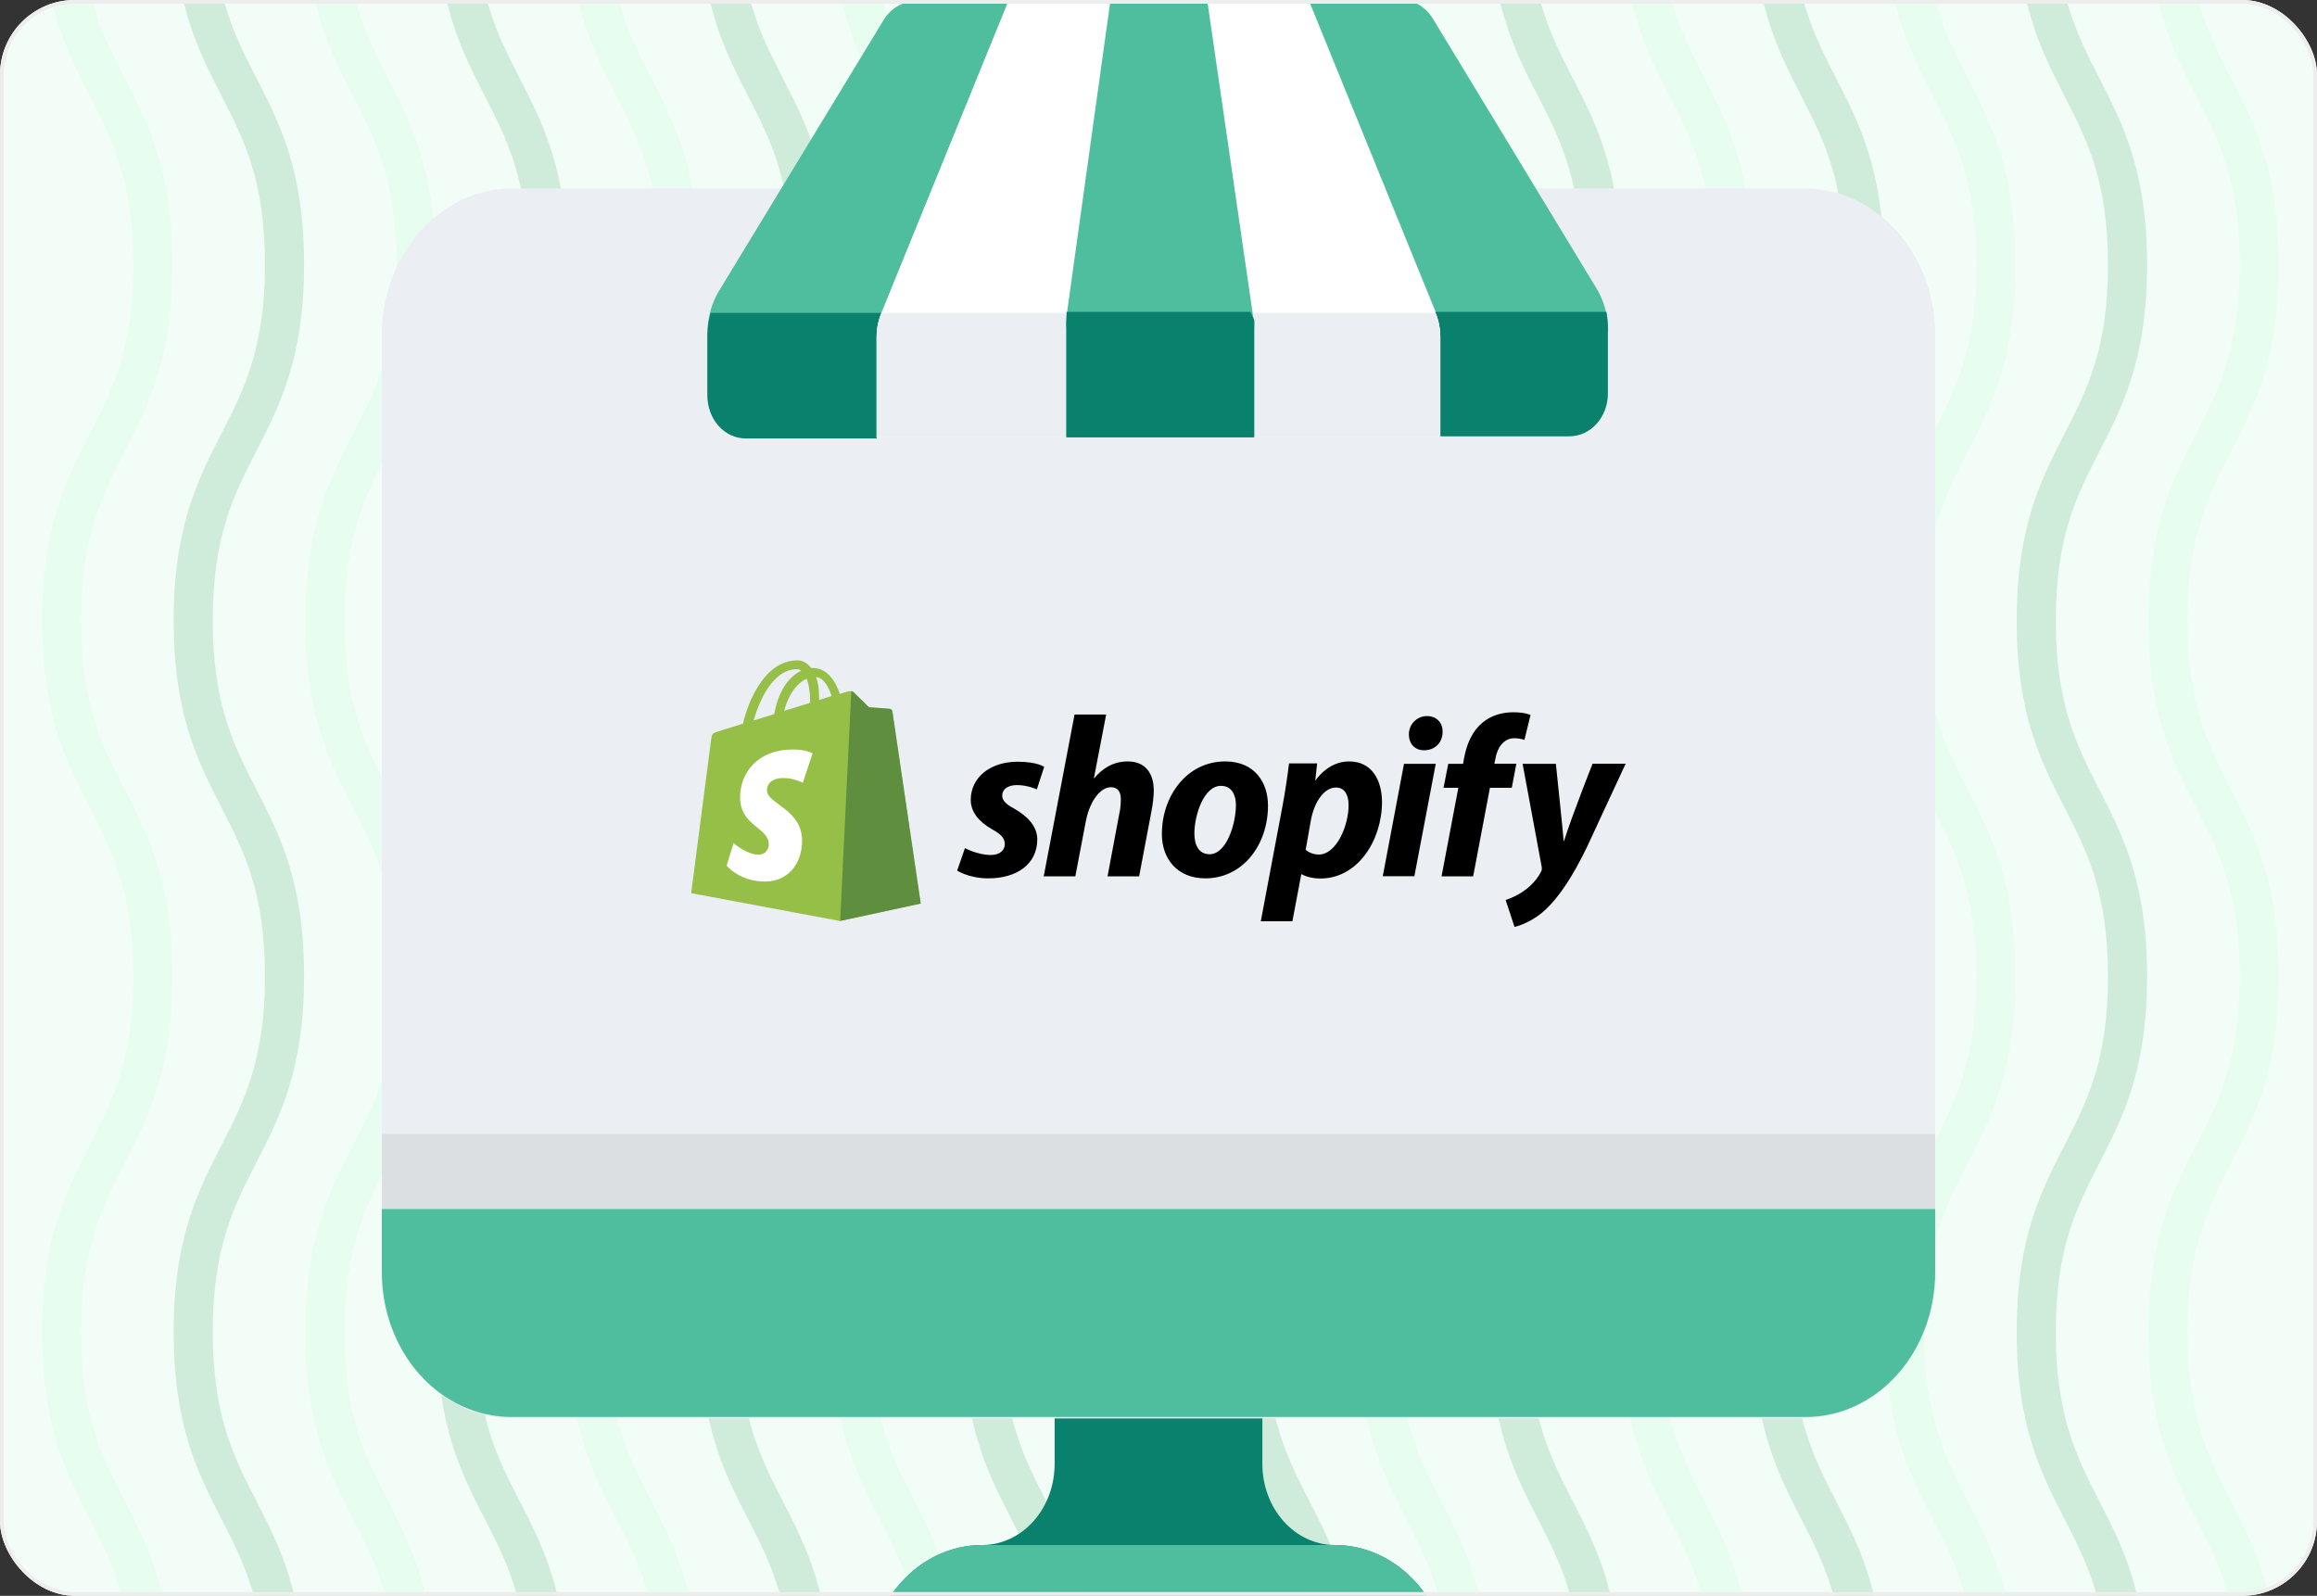
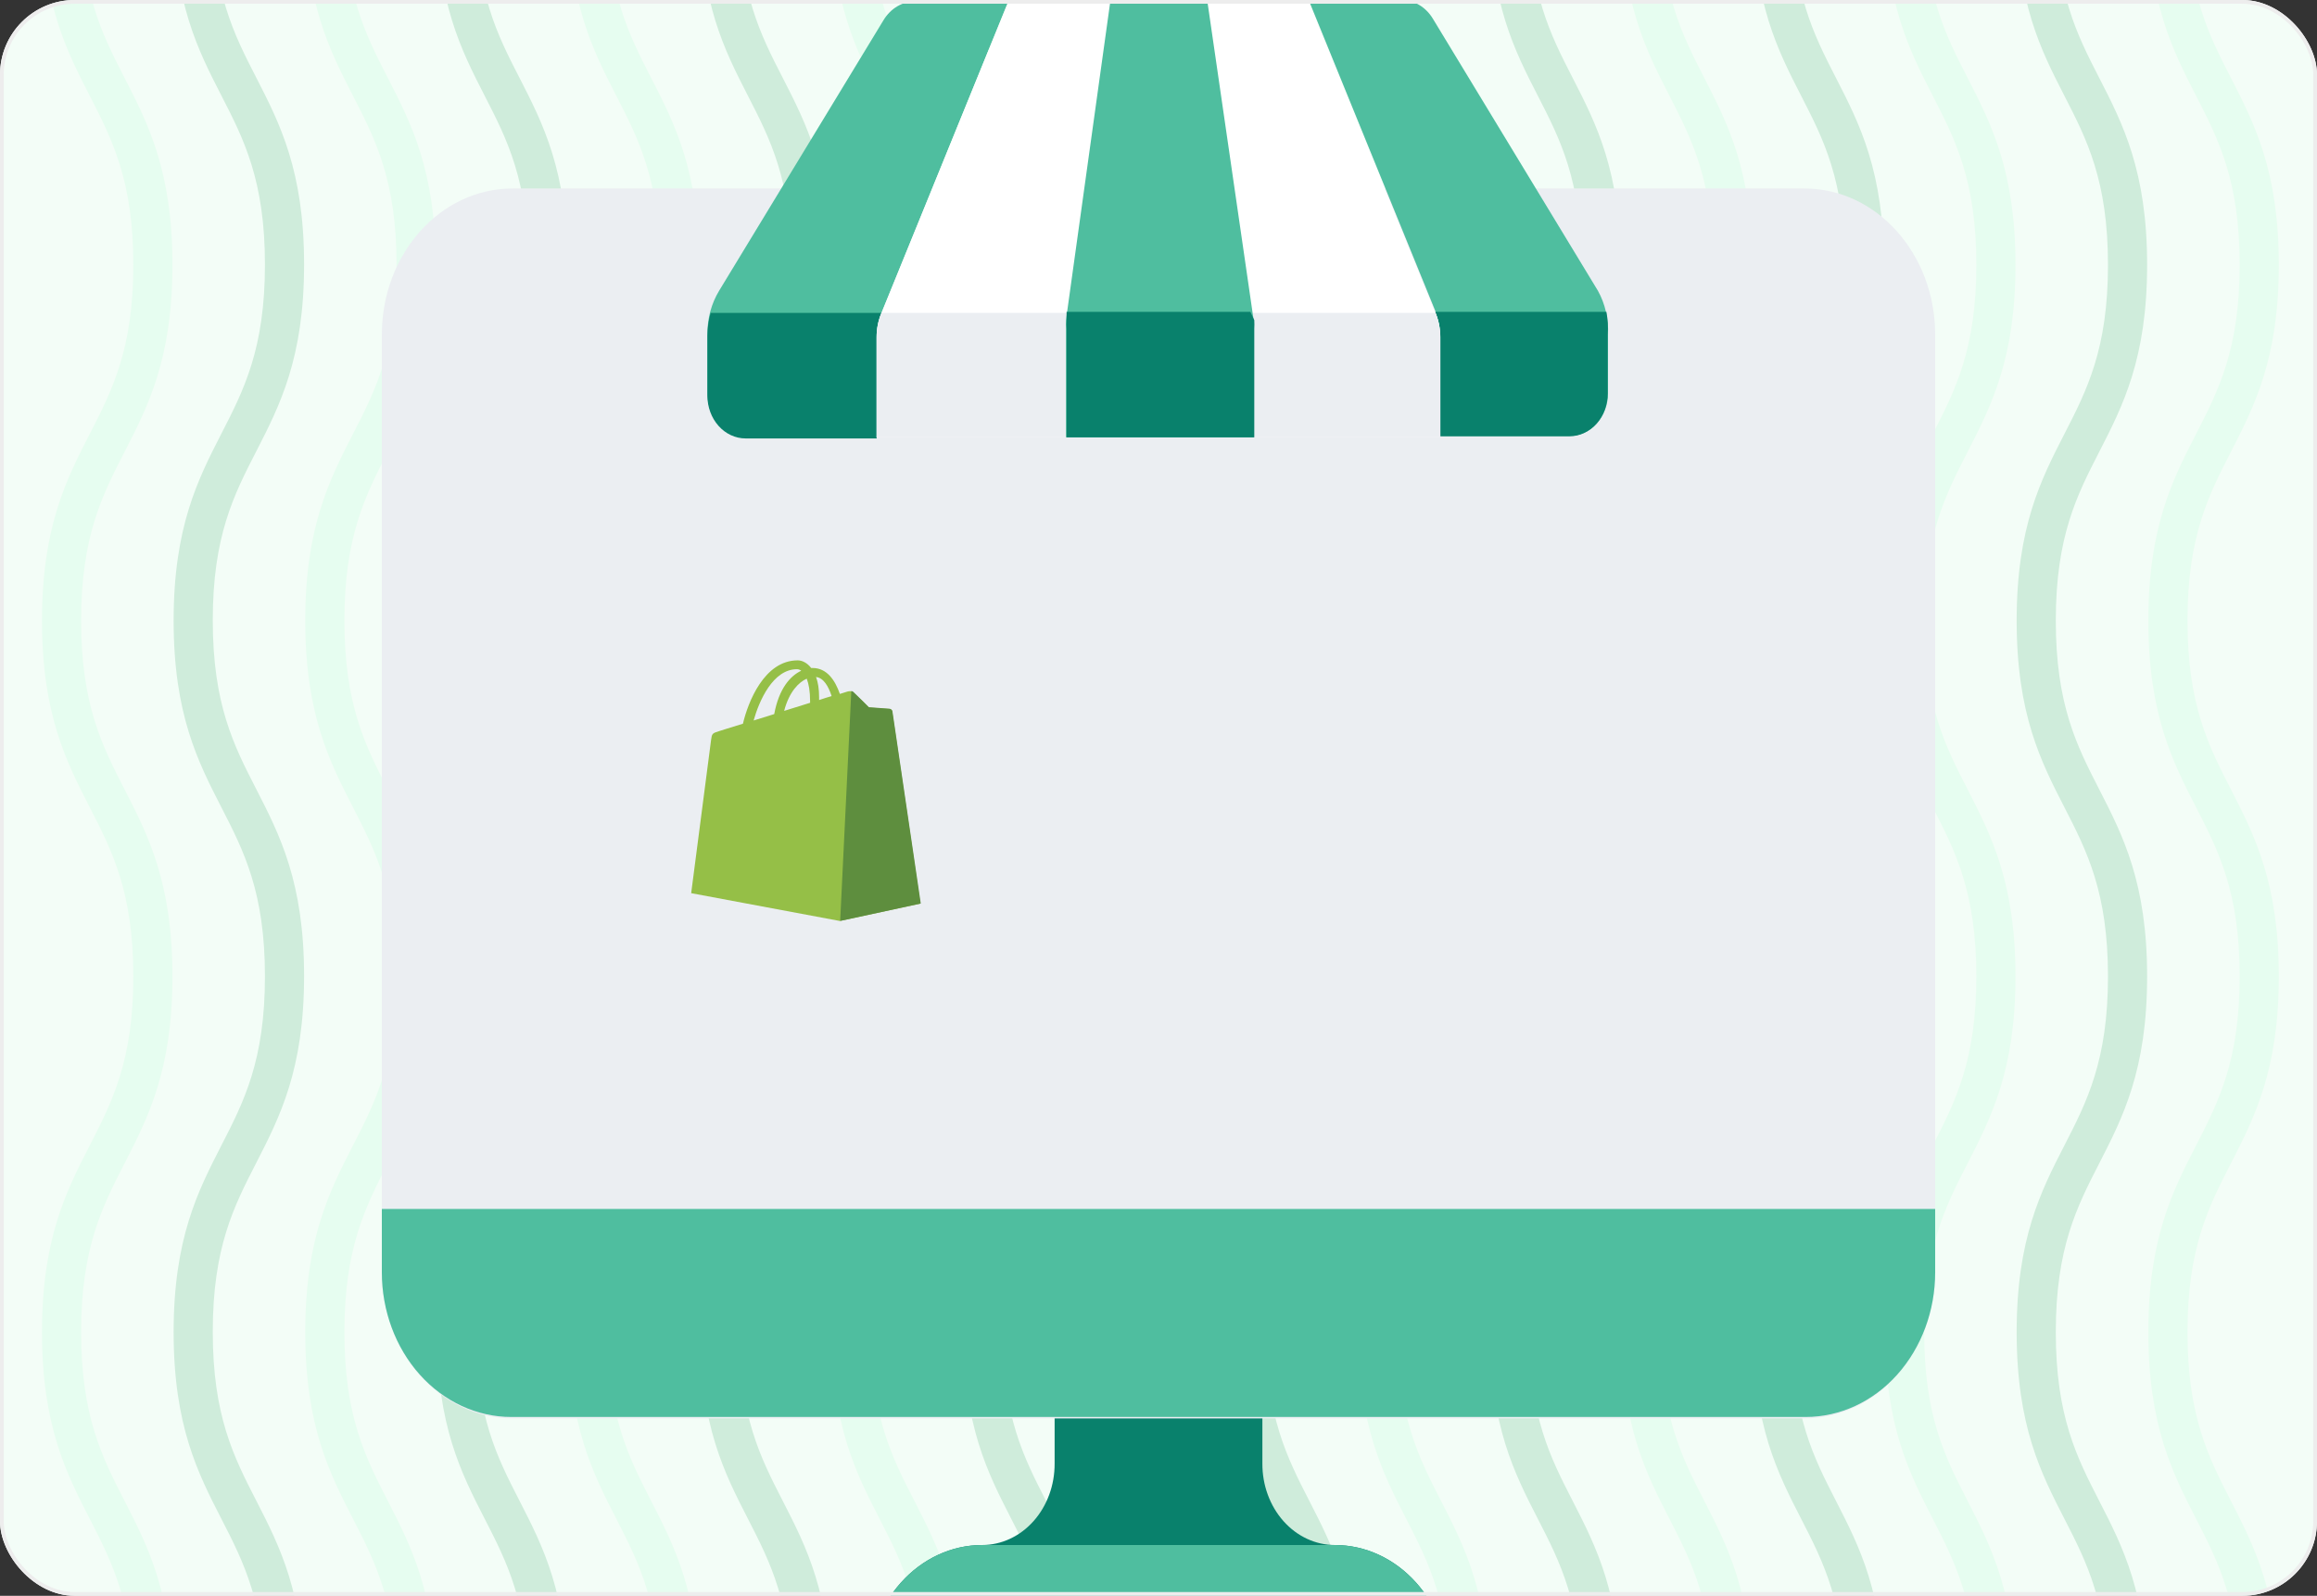
<svg xmlns="http://www.w3.org/2000/svg" width="620" height="427" viewBox="0 0 620 427" fill="none">
  <rect x="0" y="0" width="620" height="427" fill="#333333" stroke="none" />
  <g clip-path="url(#clip0_2829_1148)">
    <rect width="620" height="427" rx="20" fill="white" />
    <g opacity="0.2" clip-path="url(#clip1_2829_1148)">
      <path d="M645 -310H-24V737.222H645V-310Z" fill="#C1F4D5" />
      <path d="M21.71 737.222H11.238C11.238 712.158 17.748 699.487 24.032 687.234C30.018 675.575 35.673 664.562 35.673 642.029C35.673 619.496 30.018 608.483 24.032 596.824C17.748 584.572 11.238 571.9 11.238 546.837C11.238 521.773 17.748 509.102 24.032 496.849C30.018 485.19 35.673 474.177 35.673 451.644C35.673 429.112 30.018 418.098 24.032 406.439C17.748 394.187 11.238 381.515 11.238 356.452C11.238 331.388 17.748 318.717 24.032 306.464C30.018 294.805 35.673 283.792 35.673 261.259C35.673 238.727 30.018 227.713 24.032 216.054C17.748 203.802 11.238 191.13 11.238 166.067C11.238 141.003 17.748 128.332 24.032 116.08C30.018 104.42 35.673 93.407 35.673 70.874C35.673 48.342 30.018 37.328 24.032 25.669C17.748 13.417 11.238 0.746 11.238 -24.318C11.238 -49.381 17.748 -62.053 24.032 -74.305C30.018 -85.964 35.673 -96.978 35.673 -119.51C35.673 -142.043 30.018 -153.056 24.032 -164.715C17.748 -176.968 11.238 -189.639 11.238 -214.703C11.238 -239.766 17.748 -252.438 24.032 -264.69C30.018 -276.349 35.673 -287.363 35.673 -309.895H46.146C46.146 -284.832 39.635 -272.16 33.352 -259.908C27.366 -248.249 21.71 -237.236 21.71 -214.703C21.71 -192.17 27.366 -181.157 33.352 -169.498C39.635 -157.245 46.146 -144.574 46.146 -119.51C46.146 -94.447 39.635 -81.775 33.352 -69.523C27.366 -57.864 21.71 -46.851 21.71 -24.318C21.71 -1.785 27.366 9.228 33.352 20.887C39.635 33.14 46.146 45.811 46.146 70.874C46.146 95.938 39.635 108.609 33.352 120.862C27.366 132.521 21.71 143.534 21.71 166.067C21.71 188.6 27.366 199.613 33.352 211.272C39.635 223.524 46.146 236.196 46.146 261.259C46.146 286.323 39.635 298.994 33.352 311.247C27.366 322.906 21.71 333.919 21.71 356.452C21.71 378.984 27.366 389.998 33.352 401.657C39.635 413.909 46.146 426.581 46.146 451.644C46.146 476.708 39.635 489.379 33.352 501.632C27.366 513.291 21.71 524.304 21.71 546.837C21.71 569.369 27.366 580.383 33.352 592.042C39.635 604.294 46.146 616.966 46.146 642.029C46.146 667.093 39.635 679.764 33.352 692.016C27.366 703.676 21.71 714.689 21.71 737.222Z" fill="#84F7B2" />
      <path d="M56.933 737.222H46.461C46.461 712.158 52.971 699.487 59.255 687.234C65.241 675.575 70.896 664.562 70.896 642.029C70.896 619.497 65.241 608.483 59.255 596.824C52.971 584.572 46.461 571.9 46.461 546.837C46.461 521.773 52.971 509.102 59.255 496.85C65.241 485.19 70.896 474.177 70.896 451.644C70.896 429.112 65.241 418.098 59.255 406.439C52.971 394.187 46.461 381.516 46.461 356.452C46.461 331.389 52.971 318.717 59.255 306.465C65.241 294.806 70.896 283.792 70.896 261.26C70.896 238.727 65.241 227.714 59.255 216.055C52.971 203.802 46.461 191.131 46.461 166.067C46.461 141.004 52.971 128.262 59.255 116.01C65.241 104.351 70.896 93.338 70.896 70.805C70.896 48.272 65.241 37.259 59.255 25.6C52.971 13.347 46.461 0.676 46.461 -24.387C46.461 -49.451 52.971 -62.122 59.255 -74.375C65.241 -86.034 70.896 -97.047 70.896 -119.58C70.896 -142.113 65.241 -153.126 59.255 -164.785C52.971 -177.038 46.461 -189.709 46.461 -214.772C46.461 -239.836 52.971 -252.542 59.255 -264.795C65.241 -276.454 70.896 -287.467 70.896 -310H81.368C81.368 -284.936 74.858 -272.265 68.575 -260.012C62.588 -248.353 56.933 -237.34 56.933 -214.807C56.933 -192.275 62.588 -181.261 68.575 -169.602C74.858 -157.35 81.368 -144.678 81.368 -119.615C81.368 -94.551 74.858 -81.88 68.575 -69.627C62.588 -57.968 56.933 -46.955 56.933 -24.422C56.933 -1.89 62.588 9.124 68.575 20.783C74.858 33.035 81.368 45.706 81.368 70.77C81.368 95.834 74.858 108.505 68.575 120.757C62.588 132.416 56.933 143.43 56.933 165.962C56.933 188.495 62.588 199.508 68.575 211.168C74.858 223.42 81.368 236.091 81.368 261.155C81.368 286.218 74.858 298.89 68.575 311.142C62.588 322.801 56.933 333.815 56.933 356.347C56.933 378.88 62.588 389.893 68.575 401.552C74.858 413.805 81.368 426.476 81.368 451.54C81.368 476.603 74.858 489.275 68.575 501.527C62.588 513.186 56.933 524.2 56.933 546.732C56.933 569.265 62.588 580.278 68.575 591.937C74.858 604.19 81.368 616.861 81.368 641.925C81.368 666.988 74.858 679.66 68.575 691.912C62.588 703.676 56.933 714.689 56.933 737.222Z" fill="#10A04A" />
      <path d="M92.154 737.222H81.682C81.682 712.158 88.192 699.487 94.475 687.234C100.462 675.575 106.117 664.562 106.117 642.029C106.117 619.496 100.462 608.483 94.475 596.824C88.192 584.572 81.682 571.9 81.682 546.837C81.682 521.773 88.192 509.102 94.475 496.849C100.462 485.19 106.117 474.177 106.117 451.644C106.117 429.112 100.462 418.098 94.475 406.439C88.192 394.187 81.682 381.515 81.682 356.452C81.682 331.388 88.192 318.717 94.475 306.464C100.462 294.805 106.117 283.792 106.117 261.259C106.117 238.727 100.462 227.713 94.475 216.054C88.192 203.802 81.682 191.13 81.682 166.067C81.682 141.003 88.192 128.332 94.475 116.08C100.462 104.42 106.117 93.407 106.117 70.874C106.117 48.342 100.462 37.328 94.475 25.669C88.192 13.417 81.682 0.746 81.682 -24.318C81.682 -49.381 88.192 -62.053 94.475 -74.305C100.462 -85.964 106.117 -96.978 106.117 -119.51C106.117 -142.043 100.462 -153.056 94.475 -164.715C88.192 -176.968 81.682 -189.639 81.682 -214.703C81.682 -239.766 88.192 -252.438 94.475 -264.69C100.462 -276.349 106.117 -287.363 106.117 -309.895H116.589C116.589 -284.832 110.079 -272.16 103.795 -259.908C97.809 -248.249 92.154 -237.236 92.154 -214.703C92.154 -192.17 97.809 -181.157 103.795 -169.498C110.079 -157.245 116.589 -144.574 116.589 -119.51C116.589 -94.447 110.079 -81.775 103.795 -69.523C97.809 -57.864 92.154 -46.851 92.154 -24.318C92.154 -1.785 97.809 9.228 103.795 20.887C110.079 33.14 116.589 45.811 116.589 70.874C116.589 95.938 110.079 108.609 103.795 120.862C97.809 132.521 92.154 143.534 92.154 166.067C92.154 188.6 97.809 199.613 103.795 211.272C110.079 223.524 116.589 236.196 116.589 261.259C116.589 286.323 110.079 298.994 103.795 311.247C97.809 322.906 92.154 333.919 92.154 356.452C92.154 378.984 97.809 389.998 103.795 401.657C110.079 413.909 116.589 426.581 116.589 451.644C116.589 476.708 110.079 489.379 103.795 501.632C97.809 513.291 92.154 524.304 92.154 546.837C92.154 569.369 97.809 580.383 103.795 592.042C110.079 604.294 116.589 616.966 116.589 642.029C116.589 667.093 110.079 679.764 103.795 692.016C97.809 703.676 92.154 714.689 92.154 737.222Z" fill="#84F7B2" />
      <path d="M127.394 737.222H116.922C116.922 712.158 123.432 699.487 129.715 687.234C135.702 675.575 141.357 664.562 141.357 642.029C141.357 619.496 135.702 608.483 129.715 596.824C123.432 584.572 116.922 571.9 116.922 546.837C116.922 521.773 123.432 509.102 129.715 496.849C135.702 485.19 141.357 474.177 141.357 451.644C141.357 429.112 135.702 418.098 129.715 406.439C123.432 394.187 116.922 381.515 116.922 356.452C116.922 331.388 123.432 318.717 129.715 306.464C135.702 294.805 141.357 283.792 141.357 261.259C141.357 238.727 135.702 227.713 129.715 216.054C123.432 203.802 116.922 191.13 116.922 166.067C116.922 141.003 123.432 128.332 129.715 116.08C135.702 104.42 141.357 93.407 141.357 70.874C141.357 48.342 135.702 37.328 129.715 25.669C123.432 13.417 116.922 0.746 116.922 -24.318C116.922 -49.381 123.432 -62.053 129.715 -74.305C135.702 -85.964 141.357 -96.978 141.357 -119.51C141.357 -142.043 135.702 -153.056 129.715 -164.715C123.432 -176.968 116.922 -189.639 116.922 -214.703C116.922 -239.766 123.432 -252.438 129.715 -264.69C135.702 -276.349 141.357 -287.363 141.357 -309.895H151.829C151.829 -284.832 145.319 -272.16 139.036 -259.908C133.049 -248.249 127.394 -237.236 127.394 -214.703C127.394 -192.17 133.049 -181.157 139.036 -169.498C145.319 -157.245 151.829 -144.574 151.829 -119.51C151.829 -94.447 145.319 -81.775 139.036 -69.523C133.049 -57.864 127.394 -46.851 127.394 -24.318C127.394 -1.785 133.049 9.228 139.036 20.887C145.319 33.14 151.829 45.811 151.829 70.874C151.829 95.938 145.319 108.54 139.018 120.792C133.032 132.451 127.377 143.464 127.377 165.997C127.377 188.53 133.032 199.543 139.018 211.202C145.302 223.455 151.812 236.126 151.812 261.19C151.812 286.253 145.302 298.924 139.018 311.177C133.032 322.836 127.377 333.849 127.377 356.382C127.377 378.915 133.032 389.928 139.018 401.587C145.302 413.84 151.812 426.511 151.812 451.574C151.812 476.638 145.302 489.309 139.018 501.562C133.032 513.221 127.377 524.234 127.377 546.767C127.377 569.3 133.032 580.313 139.018 591.972C145.302 604.224 151.812 616.896 151.812 641.959C151.812 667.023 145.302 679.694 139.018 691.947C133.032 703.676 127.394 714.689 127.394 737.222Z" fill="#10A04A" />
      <path d="M162.615 737.222H152.143C152.143 712.158 158.653 699.487 164.936 687.234C170.923 675.575 176.578 664.562 176.578 642.029C176.578 619.496 170.923 608.483 164.936 596.824C158.653 584.572 152.143 571.9 152.143 546.837C152.143 521.773 158.653 509.102 164.936 496.849C170.923 485.19 176.578 474.177 176.578 451.644C176.578 429.112 170.923 418.098 164.936 406.439C158.653 394.187 152.143 381.515 152.143 356.452C152.143 331.388 158.653 318.717 164.936 306.464C170.923 294.805 176.578 283.792 176.578 261.259C176.578 238.727 170.923 227.713 164.936 216.054C158.653 203.802 152.143 191.13 152.143 166.067C152.143 141.003 158.653 128.332 164.936 116.08C170.923 104.42 176.578 93.407 176.578 70.874C176.578 48.342 170.923 37.328 164.936 25.669C158.653 13.417 152.143 0.746 152.143 -24.318C152.143 -49.381 158.653 -62.053 164.936 -74.305C170.923 -85.964 176.578 -96.978 176.578 -119.51C176.578 -142.043 170.923 -153.056 164.936 -164.715C158.653 -176.968 152.143 -189.639 152.143 -214.703C152.143 -239.766 158.653 -252.438 164.936 -264.69C170.923 -276.349 176.578 -287.363 176.578 -309.895H187.05C187.05 -284.832 180.54 -272.16 174.256 -259.908C168.27 -248.249 162.615 -237.236 162.615 -214.703C162.615 -192.17 168.27 -181.157 174.256 -169.498C180.54 -157.245 187.05 -144.574 187.05 -119.51C187.05 -94.447 180.54 -81.775 174.256 -69.523C168.27 -57.864 162.615 -46.851 162.615 -24.318C162.615 -1.785 168.27 9.228 174.256 20.887C180.54 33.14 187.05 45.811 187.05 70.874C187.05 95.938 180.54 108.609 174.256 120.862C168.27 132.521 162.615 143.534 162.615 166.067C162.615 188.6 168.27 199.613 174.256 211.272C180.54 223.524 187.05 236.196 187.05 261.259C187.05 286.323 180.54 298.994 174.256 311.247C168.27 322.906 162.615 333.919 162.615 356.452C162.615 378.984 168.27 389.998 174.256 401.657C180.54 413.909 187.05 426.581 187.05 451.644C187.05 476.708 180.54 489.379 174.256 501.632C168.27 513.291 162.615 524.304 162.615 546.837C162.615 569.369 168.27 580.383 174.256 592.042C180.54 604.294 187.05 616.966 187.05 642.029C187.05 667.093 180.54 679.764 174.256 692.016C168.27 703.676 162.615 714.689 162.615 737.222Z" fill="#84F7B2" />
      <path d="M197.835 737.222H187.363C187.363 712.158 193.874 699.487 200.157 687.234C206.143 675.575 211.798 664.562 211.798 642.029C211.798 619.496 206.143 608.483 200.157 596.824C193.874 584.572 187.363 571.9 187.363 546.837C187.363 521.773 193.874 509.102 200.157 496.849C206.143 485.19 211.798 474.177 211.798 451.644C211.798 429.112 206.143 418.098 200.157 406.439C193.874 394.187 187.363 381.515 187.363 356.452C187.363 331.388 193.874 318.717 200.157 306.464C206.143 294.805 211.798 283.792 211.798 261.259C211.798 238.727 206.143 227.713 200.157 216.054C193.874 203.802 187.363 191.13 187.363 166.067C187.363 141.003 193.874 128.332 200.157 116.08C206.143 104.42 211.798 93.407 211.798 70.874C211.798 48.342 206.143 37.328 200.157 25.669C193.874 13.417 187.363 0.746 187.363 -24.318C187.363 -49.381 193.874 -62.053 200.157 -74.305C206.143 -85.964 211.798 -96.978 211.798 -119.51C211.798 -142.043 206.143 -153.056 200.157 -164.715C193.874 -176.968 187.363 -189.639 187.363 -214.703C187.363 -239.766 193.874 -252.438 200.157 -264.69C206.143 -276.349 211.798 -287.363 211.798 -309.895H222.271C222.271 -284.832 215.76 -272.16 209.477 -259.908C203.49 -248.249 197.835 -237.236 197.835 -214.703C197.835 -192.17 203.49 -181.157 209.477 -169.498C215.76 -157.245 222.271 -144.574 222.271 -119.51C222.271 -94.447 215.76 -81.775 209.477 -69.523C203.49 -57.864 197.835 -46.851 197.835 -24.318C197.835 -1.785 203.49 9.228 209.477 20.887C215.76 33.14 222.271 45.811 222.271 70.874C222.271 95.938 215.76 108.609 209.477 120.862C203.49 132.521 197.835 143.534 197.835 166.067C197.835 188.6 203.49 199.613 209.477 211.272C215.76 223.524 222.271 236.196 222.271 261.259C222.271 286.323 215.76 298.994 209.477 311.247C203.49 322.906 197.835 333.919 197.835 356.452C197.835 378.984 203.49 389.998 209.477 401.657C215.76 413.909 222.271 426.581 222.271 451.644C222.271 476.708 215.76 489.379 209.477 501.632C203.49 513.291 197.835 524.304 197.835 546.837C197.835 569.369 203.49 580.383 209.477 592.042C215.76 604.294 222.271 616.966 222.271 642.029C222.271 667.093 215.76 679.764 209.477 692.016C203.49 703.676 197.835 714.689 197.835 737.222Z" fill="#10A04A" />
      <path d="M233.058 737.222H222.586C222.586 712.158 229.096 699.487 235.379 687.234C241.366 675.575 247.021 664.562 247.021 642.029C247.021 619.496 241.366 608.483 235.379 596.824C229.096 584.572 222.586 571.9 222.586 546.837C222.586 521.773 229.096 509.102 235.379 496.849C241.366 485.19 247.021 474.177 247.021 451.644C247.021 429.112 241.366 418.098 235.379 406.439C229.096 394.187 222.586 381.515 222.586 356.452C222.586 331.388 229.096 318.717 235.379 306.464C241.366 294.805 247.021 283.792 247.021 261.259C247.021 238.727 241.366 227.713 235.379 216.054C229.096 203.802 222.586 191.13 222.586 166.067C222.586 141.003 229.096 128.332 235.379 116.08C241.366 104.42 247.021 93.407 247.021 70.874C247.021 48.342 241.366 37.328 235.379 25.669C229.096 13.417 222.586 0.746 222.586 -24.318C222.586 -49.381 229.096 -62.053 235.379 -74.305C241.366 -85.964 247.021 -96.978 247.021 -119.51C247.021 -142.043 241.366 -153.056 235.379 -164.715C229.096 -176.968 222.586 -189.639 222.586 -214.703C222.586 -239.766 229.096 -252.438 235.379 -264.69C241.366 -276.349 247.021 -287.363 247.021 -309.895H257.493C257.493 -284.832 250.983 -272.16 244.7 -259.908C238.713 -248.249 233.058 -237.236 233.058 -214.703C233.058 -192.17 238.713 -181.157 244.7 -169.498C250.983 -157.245 257.493 -144.574 257.493 -119.51C257.493 -94.447 250.983 -81.775 244.7 -69.523C238.713 -57.864 233.058 -46.851 233.058 -24.318C233.058 -1.785 238.713 9.228 244.7 20.887C250.983 33.14 257.493 45.811 257.493 70.874C257.493 95.938 250.983 108.609 244.7 120.862C238.713 132.521 233.058 143.534 233.058 166.067C233.058 188.6 238.713 199.613 244.7 211.272C250.983 223.524 257.493 236.196 257.493 261.259C257.493 286.323 250.983 298.994 244.7 311.247C238.713 322.906 233.058 333.919 233.058 356.452C233.058 378.984 238.713 389.998 244.7 401.657C250.983 413.909 257.493 426.581 257.493 451.644C257.493 476.708 250.983 489.379 244.7 501.632C238.713 513.291 233.058 524.304 233.058 546.837C233.058 569.369 238.713 580.383 244.7 592.042C250.983 604.294 257.493 616.966 257.493 642.029C257.493 667.093 250.983 679.764 244.7 692.016C238.713 703.676 233.058 714.689 233.058 737.222Z" fill="#84F7B2" />
      <path d="M268.296 737.222H257.824C257.824 712.158 264.334 699.487 270.618 687.234C276.604 675.575 282.259 664.562 282.259 642.029C282.259 619.496 276.604 608.483 270.618 596.824C264.334 584.572 257.824 571.9 257.824 546.837C257.824 521.773 264.334 509.102 270.618 496.849C276.604 485.19 282.259 474.177 282.259 451.644C282.259 429.112 276.604 418.098 270.618 406.439C264.334 394.187 257.824 381.515 257.824 356.452C257.824 331.388 264.334 318.717 270.618 306.464C276.604 294.805 282.259 283.792 282.259 261.259C282.259 238.727 276.604 227.713 270.618 216.054C264.334 203.802 257.824 191.13 257.824 166.067C257.824 141.003 264.334 128.332 270.618 116.08C276.604 104.42 282.259 93.407 282.259 70.874C282.259 48.342 276.604 37.328 270.618 25.669C264.334 13.417 257.824 0.746 257.824 -24.318C257.824 -49.381 264.334 -62.053 270.618 -74.305C276.604 -85.964 282.259 -96.978 282.259 -119.51C282.259 -142.043 276.604 -153.056 270.618 -164.715C264.334 -176.968 257.824 -189.639 257.824 -214.703C257.824 -239.766 264.334 -252.438 270.618 -264.69C276.604 -276.349 282.259 -287.363 282.259 -309.895H292.732C292.732 -284.832 286.221 -272.16 279.938 -259.908C273.951 -248.249 268.296 -237.236 268.296 -214.703C268.296 -192.17 273.951 -181.157 279.938 -169.498C286.221 -157.245 292.732 -144.574 292.732 -119.51C292.732 -94.447 286.221 -81.775 279.938 -69.523C273.951 -57.864 268.296 -46.851 268.296 -24.318C268.296 -1.785 273.951 9.228 279.938 20.887C286.221 33.14 292.732 45.811 292.732 70.874C292.732 95.938 286.221 108.609 279.938 120.862C273.951 132.521 268.296 143.534 268.296 166.067C268.296 188.6 273.951 199.613 279.938 211.272C286.221 223.524 292.732 236.196 292.732 261.259C292.732 286.323 286.221 298.994 279.938 311.247C273.951 322.906 268.296 333.919 268.296 356.452C268.296 378.984 273.951 389.998 279.938 401.657C286.221 413.909 292.732 426.581 292.732 451.644C292.732 476.708 286.221 489.379 279.938 501.632C273.951 513.291 268.296 524.304 268.296 546.837C268.296 569.369 273.951 580.383 279.938 592.042C286.221 604.294 292.732 616.966 292.732 642.029C292.732 667.093 286.221 679.764 279.938 692.016C273.951 703.676 268.296 714.689 268.296 737.222Z" fill="#10A04A" />
      <path d="M303.519 737.222H293.047C293.047 712.158 299.557 699.487 305.84 687.234C311.827 675.575 317.482 664.562 317.482 642.029C317.482 619.496 311.827 608.483 305.84 596.824C299.557 584.572 293.047 571.9 293.047 546.837C293.047 521.773 299.557 509.102 305.84 496.849C311.827 485.19 317.482 474.177 317.482 451.644C317.482 429.112 311.827 418.098 305.84 406.439C299.557 394.187 293.047 381.515 293.047 356.452C293.047 331.388 299.557 318.717 305.84 306.464C311.827 294.805 317.482 283.792 317.482 261.259C317.482 238.727 311.827 227.713 305.84 216.054C299.557 203.802 293.047 191.13 293.047 166.067C293.047 141.003 299.557 128.332 305.84 116.08C311.827 104.42 317.482 93.407 317.482 70.874C317.482 48.342 311.827 37.328 305.84 25.669C299.557 13.417 293.047 0.746 293.047 -24.318C293.047 -49.381 299.557 -62.053 305.84 -74.305C311.827 -85.964 317.482 -96.978 317.482 -119.51C317.482 -142.043 311.827 -153.056 305.84 -164.715C299.557 -176.968 293.047 -189.639 293.047 -214.703C293.047 -239.766 299.557 -252.438 305.84 -264.69C311.827 -276.349 317.482 -287.363 317.482 -309.895H327.954C327.954 -284.832 321.444 -272.16 315.161 -259.908C309.174 -248.249 303.519 -237.236 303.519 -214.703C303.519 -192.17 309.174 -181.157 315.161 -169.498C321.444 -157.245 327.954 -144.574 327.954 -119.51C327.954 -94.447 321.444 -81.775 315.161 -69.523C309.174 -57.864 303.519 -46.851 303.519 -24.318C303.519 -1.785 309.174 9.228 315.161 20.887C321.444 33.14 327.954 45.811 327.954 70.874C327.954 95.938 321.444 108.609 315.161 120.862C309.174 132.521 303.519 143.534 303.519 166.067C303.519 188.6 309.174 199.613 315.161 211.272C321.444 223.524 327.954 236.196 327.954 261.259C327.954 286.323 321.444 298.994 315.161 311.247C309.174 322.906 303.519 333.919 303.519 356.452C303.519 378.984 309.174 389.998 315.161 401.657C321.444 413.909 327.954 426.581 327.954 451.644C327.954 476.708 321.444 489.379 315.161 501.632C309.174 513.291 303.519 524.304 303.519 546.837C303.519 569.369 309.174 580.383 315.161 592.042C321.444 604.294 327.954 616.966 327.954 642.029C327.954 667.093 321.444 679.764 315.161 692.016C309.174 703.676 303.519 714.689 303.519 737.222Z" fill="#84F7B2" />
      <path d="M338.74 737.222H328.268C328.268 712.158 334.778 699.487 341.061 687.234C347.048 675.575 352.703 664.562 352.703 642.029C352.703 619.496 347.048 608.483 341.061 596.824C334.778 584.572 328.268 571.9 328.268 546.837C328.268 521.773 334.778 509.102 341.061 496.849C347.048 485.19 352.703 474.177 352.703 451.644C352.703 429.112 347.048 418.098 341.061 406.439C334.778 394.187 328.268 381.515 328.268 356.452C328.268 331.388 334.778 318.717 341.061 306.464C347.048 294.805 352.703 283.792 352.703 261.259C352.703 238.727 347.048 227.713 341.061 216.054C334.778 203.802 328.268 191.13 328.268 166.067C328.268 141.003 334.778 128.332 341.061 116.08C347.048 104.42 352.703 93.407 352.703 70.874C352.703 48.342 347.048 37.328 341.061 25.669C334.778 13.417 328.268 0.746 328.268 -24.318C328.268 -49.381 334.778 -62.053 341.061 -74.305C347.048 -85.964 352.703 -96.978 352.703 -119.51C352.703 -142.043 347.048 -153.056 341.061 -164.715C334.778 -176.968 328.268 -189.639 328.268 -214.703C328.268 -239.766 334.778 -252.438 341.061 -264.69C347.048 -276.349 352.703 -287.363 352.703 -309.895H363.175C363.175 -284.832 356.665 -272.16 350.381 -259.908C344.395 -248.249 338.74 -237.236 338.74 -214.703C338.74 -192.17 344.395 -181.157 350.381 -169.498C356.665 -157.245 363.175 -144.574 363.175 -119.51C363.175 -94.447 356.665 -81.775 350.381 -69.523C344.395 -57.864 338.74 -46.851 338.74 -24.318C338.74 -1.785 344.395 9.228 350.381 20.887C356.665 33.14 363.175 45.811 363.175 70.874C363.175 95.938 356.665 108.609 350.381 120.862C344.395 132.521 338.74 143.534 338.74 166.067C338.74 188.6 344.395 199.613 350.381 211.272C356.665 223.524 363.175 236.196 363.175 261.259C363.175 286.323 356.665 298.994 350.381 311.247C344.395 322.906 338.74 333.919 338.74 356.452C338.74 378.984 344.395 389.998 350.381 401.657C356.665 413.909 363.175 426.581 363.175 451.644C363.175 476.708 356.665 489.379 350.381 501.632C344.395 513.291 338.74 524.304 338.74 546.837C338.74 569.369 344.395 580.383 350.381 592.042C356.665 604.294 363.175 616.966 363.175 642.029C363.175 667.093 356.665 679.764 350.381 692.016C344.395 703.676 338.74 714.689 338.74 737.222Z" fill="#10A04A" />
      <path d="M373.98 737.222H363.508C363.508 712.158 370.018 699.487 376.301 687.234C382.288 675.575 387.943 664.562 387.943 642.029C387.943 619.496 382.288 608.483 376.301 596.824C370.018 584.572 363.508 571.9 363.508 546.837C363.508 521.773 370.018 509.102 376.301 496.849C382.288 485.19 387.943 474.177 387.943 451.644C387.943 429.112 382.288 418.098 376.301 406.439C370.018 394.187 363.508 381.515 363.508 356.452C363.508 331.388 370.018 318.717 376.301 306.464C382.288 294.805 387.943 283.792 387.943 261.259C387.943 238.727 382.288 227.713 376.301 216.054C370.018 203.802 363.508 191.13 363.508 166.067C363.508 141.003 370.018 128.332 376.301 116.08C382.288 104.42 387.943 93.407 387.943 70.874C387.943 48.342 382.288 37.328 376.301 25.669C370.018 13.417 363.508 0.746 363.508 -24.318C363.508 -49.381 370.018 -62.053 376.301 -74.305C382.288 -85.964 387.943 -96.978 387.943 -119.51C387.943 -142.043 382.288 -153.056 376.301 -164.715C370.018 -176.968 363.508 -189.639 363.508 -214.703C363.508 -239.766 370.018 -252.438 376.301 -264.69C382.288 -276.349 387.943 -287.363 387.943 -309.895H398.415C398.415 -284.832 391.905 -272.16 385.622 -259.908C379.635 -248.249 373.98 -237.236 373.98 -214.703C373.98 -192.17 379.635 -181.157 385.622 -169.498C391.905 -157.245 398.415 -144.574 398.415 -119.51C398.415 -94.447 391.905 -81.775 385.622 -69.523C379.635 -57.864 373.98 -46.851 373.98 -24.318C373.98 -1.785 379.635 9.228 385.622 20.887C391.905 33.14 398.415 45.811 398.415 70.874C398.415 95.938 391.905 108.609 385.622 120.862C379.635 132.521 373.98 143.534 373.98 166.067C373.98 188.6 379.635 199.613 385.622 211.272C391.905 223.524 398.415 236.196 398.415 261.259C398.415 286.323 391.905 298.994 385.622 311.247C379.635 322.906 373.98 333.919 373.98 356.452C373.98 378.984 379.635 389.998 385.622 401.657C391.905 413.909 398.415 426.581 398.415 451.644C398.415 476.708 391.905 489.379 385.622 501.632C379.635 513.291 373.98 524.304 373.98 546.837C373.98 569.369 379.635 580.383 385.622 592.042C391.905 604.294 398.415 616.966 398.415 642.029C398.415 667.093 391.905 679.764 385.622 692.016C379.635 703.676 373.98 714.689 373.98 737.222Z" fill="#84F7B2" />
      <path d="M409.201 737.222H398.729C398.729 712.158 405.239 699.487 411.522 687.234C417.509 675.575 423.164 664.562 423.164 642.029C423.164 619.496 417.509 608.483 411.522 596.824C405.239 584.572 398.729 571.9 398.729 546.837C398.729 521.773 405.239 509.102 411.522 496.849C417.509 485.19 423.164 474.177 423.164 451.644C423.164 429.112 417.509 418.098 411.522 406.439C405.239 394.187 398.729 381.515 398.729 356.452C398.729 331.388 405.239 318.717 411.522 306.464C417.509 294.805 423.164 283.792 423.164 261.259C423.164 238.727 417.509 227.713 411.522 216.054C405.239 203.802 398.729 191.13 398.729 166.067C398.729 141.003 405.239 128.332 411.522 116.08C417.509 104.42 423.164 93.407 423.164 70.874C423.164 48.342 417.509 37.328 411.522 25.669C405.239 13.417 398.729 0.746 398.729 -24.318C398.729 -49.381 405.239 -62.053 411.522 -74.305C417.509 -85.964 423.164 -96.978 423.164 -119.51C423.164 -142.043 417.509 -153.056 411.522 -164.715C405.239 -176.968 398.729 -189.639 398.729 -214.703C398.729 -239.766 405.239 -252.438 411.522 -264.69C417.509 -276.349 423.164 -287.363 423.164 -309.895H433.636C433.636 -284.832 427.126 -272.16 420.842 -259.908C414.856 -248.249 409.201 -237.236 409.201 -214.703C409.201 -192.17 414.856 -181.157 420.842 -169.498C427.126 -157.245 433.636 -144.574 433.636 -119.51C433.636 -94.447 427.126 -81.775 420.842 -69.523C414.856 -57.864 409.201 -46.851 409.201 -24.318C409.201 -1.785 414.856 9.228 420.842 20.887C427.126 33.14 433.636 45.811 433.636 70.874C433.636 95.938 427.126 108.609 420.842 120.862C414.856 132.521 409.201 143.534 409.201 166.067C409.201 188.6 414.856 199.613 420.842 211.272C427.126 223.524 433.636 236.196 433.636 261.259C433.636 286.323 427.126 298.994 420.842 311.247C414.856 322.906 409.201 333.919 409.201 356.452C409.201 378.984 414.856 389.998 420.842 401.657C427.126 413.909 433.636 426.581 433.636 451.644C433.636 476.708 427.126 489.379 420.842 501.632C414.856 513.291 409.201 524.304 409.201 546.837C409.201 569.369 414.856 580.383 420.842 592.042C427.126 604.294 433.636 616.966 433.636 642.029C433.636 667.093 427.126 679.764 420.842 692.016C414.856 703.676 409.201 714.689 409.201 737.222Z" fill="#10A04A" />
      <path d="M444.421 737.222H433.949C433.949 712.158 440.459 699.487 446.743 687.234C452.729 675.575 458.384 664.562 458.384 642.029C458.384 619.496 452.729 608.483 446.743 596.824C440.459 584.572 433.949 571.9 433.949 546.837C433.949 521.773 440.459 509.102 446.743 496.849C452.729 485.19 458.384 474.177 458.384 451.644C458.384 429.112 452.729 418.098 446.743 406.439C440.459 394.187 433.949 381.515 433.949 356.452C433.949 331.388 440.459 318.717 446.743 306.464C452.729 294.805 458.384 283.792 458.384 261.259C458.384 238.727 452.729 227.713 446.743 216.054C440.459 203.802 433.949 191.13 433.949 166.067C433.949 141.003 440.459 128.332 446.743 116.08C452.729 104.42 458.384 93.407 458.384 70.874C458.384 48.342 452.729 37.328 446.743 25.669C440.459 13.417 433.949 0.746 433.949 -24.318C433.949 -49.381 440.459 -62.053 446.743 -74.305C452.729 -85.964 458.384 -96.978 458.384 -119.51C458.384 -142.043 452.729 -153.056 446.743 -164.715C440.459 -176.968 433.949 -189.639 433.949 -214.703C433.949 -239.766 440.459 -252.438 446.743 -264.69C452.729 -276.349 458.384 -287.363 458.384 -309.895H468.857C468.857 -284.832 462.346 -272.16 456.063 -259.908C450.076 -248.249 444.421 -237.236 444.421 -214.703C444.421 -192.17 450.076 -181.157 456.063 -169.498C462.346 -157.245 468.857 -144.574 468.857 -119.51C468.857 -94.447 462.346 -81.775 456.063 -69.523C450.076 -57.864 444.421 -46.851 444.421 -24.318C444.421 -1.785 450.076 9.228 456.063 20.887C462.346 33.14 468.857 45.811 468.857 70.874C468.857 95.938 462.346 108.609 456.063 120.862C450.076 132.521 444.421 143.534 444.421 166.067C444.421 188.6 450.076 199.613 456.063 211.272C462.346 223.524 468.857 236.196 468.857 261.259C468.857 286.323 462.346 298.994 456.063 311.247C450.076 322.906 444.421 333.919 444.421 356.452C444.421 378.984 450.076 389.998 456.063 401.657C462.346 413.909 468.857 426.581 468.857 451.644C468.857 476.708 462.346 489.379 456.063 501.632C450.076 513.291 444.421 524.304 444.421 546.837C444.421 569.369 450.076 580.383 456.063 592.042C462.346 604.294 468.857 616.966 468.857 642.029C468.857 667.093 462.346 679.764 456.063 692.016C450.076 703.676 444.421 714.689 444.421 737.222Z" fill="#84F7B2" />
      <path d="M479.662 737.222H469.189C469.189 712.158 475.7 699.487 481.983 687.234C487.97 675.575 493.625 664.562 493.625 642.029C493.625 619.496 487.97 608.483 481.983 596.824C475.7 584.572 469.189 571.9 469.189 546.837C469.189 521.773 475.7 509.102 481.983 496.849C487.97 485.19 493.625 474.177 493.625 451.644C493.625 429.112 487.97 418.098 481.983 406.439C475.7 394.187 469.189 381.515 469.189 356.452C469.189 331.388 475.7 318.717 481.983 306.464C487.97 294.805 493.625 283.792 493.625 261.259C493.625 238.727 487.97 227.713 481.983 216.054C475.7 203.802 469.189 191.13 469.189 166.067C469.189 141.003 475.7 128.332 481.983 116.08C487.97 104.42 493.625 93.407 493.625 70.874C493.625 48.342 487.97 37.328 481.983 25.669C475.7 13.417 469.189 0.746 469.189 -24.318C469.189 -49.381 475.7 -62.053 481.983 -74.305C487.97 -85.964 493.625 -96.978 493.625 -119.51C493.625 -142.043 487.97 -153.056 481.983 -164.715C475.7 -176.968 469.189 -189.639 469.189 -214.703C469.189 -239.766 475.7 -252.438 481.983 -264.69C487.97 -276.349 493.625 -287.363 493.625 -309.895H504.097C504.097 -284.832 497.587 -272.16 491.303 -259.908C485.317 -248.249 479.662 -237.236 479.662 -214.703C479.662 -192.17 485.317 -181.157 491.303 -169.498C497.587 -157.245 504.097 -144.574 504.097 -119.51C504.097 -94.447 497.587 -81.775 491.303 -69.523C485.317 -57.864 479.662 -46.851 479.662 -24.318C479.662 -1.785 485.317 9.228 491.303 20.887C497.587 33.14 504.097 45.811 504.097 70.874C504.097 95.938 497.587 108.609 491.303 120.862C485.317 132.521 479.662 143.534 479.662 166.067C479.662 188.6 485.317 199.613 491.303 211.272C497.587 223.524 504.097 236.196 504.097 261.259C504.097 286.323 497.587 298.994 491.303 311.247C485.317 322.906 479.662 333.919 479.662 356.452C479.662 378.984 485.317 389.998 491.303 401.657C497.587 413.909 504.097 426.581 504.097 451.644C504.097 476.708 497.587 489.379 491.303 501.632C485.317 513.291 479.662 524.304 479.662 546.837C479.662 569.369 485.317 580.383 491.303 592.042C497.587 604.294 504.097 616.966 504.097 642.029C504.097 667.093 497.587 679.764 491.303 692.016C485.317 703.676 479.662 714.689 479.662 737.222Z" fill="#10A04A" />
      <path d="M514.882 737.222H504.41C504.41 712.158 510.92 699.487 517.204 687.234C523.19 675.575 528.845 664.562 528.845 642.029C528.845 619.496 523.19 608.483 517.204 596.824C510.92 584.572 504.41 571.9 504.41 546.837C504.41 521.773 510.92 509.102 517.204 496.849C523.19 485.19 528.845 474.177 528.845 451.644C528.845 429.112 523.19 418.098 517.204 406.439C510.92 394.187 504.41 381.515 504.41 356.452C504.41 331.388 510.92 318.717 517.204 306.464C523.19 294.805 528.845 283.792 528.845 261.259C528.845 238.727 523.19 227.713 517.204 216.054C510.92 203.802 504.41 191.13 504.41 166.067C504.41 141.003 510.92 128.332 517.204 116.08C523.19 104.42 528.845 93.407 528.845 70.874C528.845 48.342 523.19 37.328 517.204 25.669C510.92 13.417 504.41 0.746 504.41 -24.318C504.41 -49.381 510.92 -62.053 517.204 -74.305C523.19 -85.964 528.845 -96.978 528.845 -119.51C528.845 -142.043 523.19 -153.056 517.204 -164.715C510.92 -176.968 504.41 -189.639 504.41 -214.703C504.41 -239.766 510.92 -252.438 517.204 -264.69C523.19 -276.349 528.845 -287.363 528.845 -309.895H539.318C539.318 -284.832 532.807 -272.16 526.524 -259.908C520.537 -248.249 514.882 -237.236 514.882 -214.703C514.882 -192.17 520.537 -181.157 526.524 -169.498C532.807 -157.245 539.318 -144.574 539.318 -119.51C539.318 -94.447 532.807 -81.775 526.524 -69.523C520.537 -57.864 514.882 -46.851 514.882 -24.318C514.882 -1.785 520.537 9.228 526.524 20.887C532.807 33.14 539.318 45.811 539.318 70.874C539.318 95.938 532.807 108.609 526.524 120.862C520.537 132.521 514.882 143.534 514.882 166.067C514.882 188.6 520.537 199.613 526.524 211.272C532.807 223.524 539.318 236.196 539.318 261.259C539.318 286.323 532.807 298.994 526.524 311.247C520.537 322.906 514.882 333.919 514.882 356.452C514.882 378.984 520.537 389.998 526.524 401.657C532.807 413.909 539.318 426.581 539.318 451.644C539.318 476.708 532.807 489.379 526.524 501.632C520.537 513.291 514.882 524.304 514.882 546.837C514.882 569.369 520.537 580.383 526.524 592.042C532.807 604.294 539.318 616.966 539.318 642.029C539.318 667.093 532.807 679.764 526.524 692.016C520.537 703.676 514.882 714.689 514.882 737.222Z" fill="#84F7B2" />
      <path d="M550.105 737.222H539.633C539.633 712.158 546.143 699.487 552.426 687.234C558.413 675.575 564.068 664.562 564.068 642.029C564.068 619.496 558.413 608.483 552.426 596.824C546.143 584.572 539.633 571.9 539.633 546.837C539.633 521.773 546.143 509.102 552.426 496.849C558.413 485.19 564.068 474.177 564.068 451.644C564.068 429.112 558.413 418.098 552.426 406.439C546.143 394.187 539.633 381.515 539.633 356.452C539.633 331.388 546.143 318.717 552.426 306.464C558.413 294.805 564.068 283.792 564.068 261.259C564.068 238.727 558.413 227.713 552.426 216.054C546.143 203.802 539.633 191.13 539.633 166.067C539.633 141.003 546.143 128.332 552.426 116.08C558.413 104.42 564.068 93.407 564.068 70.874C564.068 48.342 558.413 37.328 552.426 25.669C546.143 13.417 539.633 0.746 539.633 -24.318C539.633 -49.381 546.143 -62.053 552.426 -74.305C558.413 -85.964 564.068 -96.978 564.068 -119.51C564.068 -142.043 558.413 -153.056 552.426 -164.715C546.143 -176.968 539.633 -189.639 539.633 -214.703C539.633 -239.766 546.143 -252.438 552.426 -264.69C558.413 -276.349 564.068 -287.363 564.068 -309.895H574.54C574.54 -284.832 568.03 -272.16 561.747 -259.908C555.76 -248.249 550.105 -237.236 550.105 -214.703C550.105 -192.17 555.76 -181.157 561.747 -169.498C568.03 -157.245 574.54 -144.574 574.54 -119.51C574.54 -94.447 568.03 -81.775 561.747 -69.523C555.76 -57.864 550.105 -46.851 550.105 -24.318C550.105 -1.785 555.76 9.228 561.747 20.887C568.03 33.14 574.54 45.811 574.54 70.874C574.54 95.938 568.03 108.609 561.747 120.862C555.76 132.521 550.105 143.534 550.105 166.067C550.105 188.6 555.76 199.613 561.747 211.272C568.03 223.524 574.54 236.196 574.54 261.259C574.54 286.323 568.03 298.994 561.747 311.247C555.76 322.906 550.105 333.919 550.105 356.452C550.105 378.984 555.76 389.998 561.747 401.657C568.03 413.909 574.54 426.581 574.54 451.644C574.54 476.708 568.03 489.379 561.747 501.632C555.76 513.291 550.105 524.304 550.105 546.837C550.105 569.369 555.76 580.383 561.747 592.042C568.03 604.294 574.54 616.966 574.54 642.029C574.54 667.093 568.03 679.764 561.747 692.016C555.76 703.676 550.105 714.689 550.105 737.222Z" fill="#10A04A" />
      <path d="M585.343 737.222H574.871C574.871 712.158 581.381 699.487 587.665 687.234C593.651 675.575 599.306 664.562 599.306 642.029C599.306 619.496 593.651 608.483 587.665 596.824C581.381 584.572 574.871 571.9 574.871 546.837C574.871 521.773 581.381 509.102 587.665 496.849C593.651 485.19 599.306 474.177 599.306 451.644C599.306 429.112 593.651 418.098 587.665 406.439C581.381 394.187 574.871 381.515 574.871 356.452C574.871 331.388 581.381 318.717 587.665 306.464C593.651 294.805 599.306 283.792 599.306 261.259C599.306 238.727 593.651 227.713 587.665 216.054C581.381 203.802 574.871 191.13 574.871 166.067C574.871 141.003 581.381 128.332 587.665 116.08C593.651 104.42 599.306 93.407 599.306 70.874C599.306 48.342 593.651 37.328 587.665 25.669C581.381 13.417 574.871 0.746 574.871 -24.318C574.871 -49.381 581.381 -62.053 587.665 -74.305C593.651 -85.964 599.306 -96.978 599.306 -119.51C599.306 -142.043 593.651 -153.056 587.665 -164.715C581.381 -176.968 574.871 -189.639 574.871 -214.703C574.871 -239.766 581.381 -252.438 587.665 -264.69C593.651 -276.349 599.306 -287.363 599.306 -309.895H609.778C609.778 -284.832 603.268 -272.16 596.985 -259.908C590.998 -248.249 585.343 -237.236 585.343 -214.703C585.343 -192.17 590.998 -181.157 596.985 -169.498C603.268 -157.245 609.778 -144.574 609.778 -119.51C609.778 -94.447 603.268 -81.775 596.985 -69.523C590.998 -57.864 585.343 -46.851 585.343 -24.318C585.343 -1.785 590.998 9.228 596.985 20.887C603.268 33.14 609.778 45.811 609.778 70.874C609.778 95.938 603.268 108.609 596.985 120.862C590.998 132.521 585.343 143.534 585.343 166.067C585.343 188.6 590.998 199.613 596.985 211.272C603.268 223.524 609.778 236.196 609.778 261.259C609.778 286.323 603.268 298.994 596.985 311.247C590.998 322.906 585.343 333.919 585.343 356.452C585.343 378.984 590.998 389.998 596.985 401.657C603.268 413.909 609.778 426.581 609.778 451.644C609.778 476.708 603.268 489.379 596.985 501.632C590.998 513.291 585.343 524.304 585.343 546.837C585.343 569.369 590.998 580.383 596.985 592.042C603.268 604.294 609.778 616.966 609.778 642.029C609.778 667.093 603.268 679.764 596.985 692.016C590.981 703.676 585.343 714.689 585.343 737.222Z" fill="#84F7B2" />
    </g>
    <path d="M357.195 413.414C354.64 413.414 352.111 412.85 349.752 411.754C347.393 410.658 345.25 409.053 343.448 407.029C341.646 405.005 340.219 402.604 339.249 399.962C338.28 397.32 337.786 394.49 337.798 391.635V360.177H282.204V391.635C282.216 394.49 281.722 397.32 280.753 399.962C279.783 402.604 278.356 405.005 276.554 407.029C274.751 409.053 272.609 410.658 270.25 411.754C267.891 412.85 265.362 413.414 262.807 413.414C254.654 413.414 246.835 417.034 241.07 423.478C235.305 429.922 232.066 438.662 232.066 447.776C232.089 452.354 233.732 456.736 236.637 459.965C239.541 463.193 243.471 465.005 247.567 465.005H372.435C376.531 465.005 380.461 463.193 383.365 459.965C386.269 456.736 387.913 452.354 387.935 447.776C387.935 438.662 384.697 429.922 378.932 423.478C373.167 417.034 365.348 413.414 357.195 413.414Z" fill="#09816C" />
    <path d="M357.195 413.414H262.807C254.654 413.414 246.835 417.034 241.07 423.478C235.305 429.922 232.066 438.662 232.066 447.776C232.089 452.354 233.732 456.736 236.637 459.965C239.541 463.193 243.471 465.005 247.567 465.005H372.435C376.531 465.005 380.461 463.193 383.365 459.965C386.269 456.736 387.913 452.354 387.935 447.776C387.935 438.662 384.697 429.922 378.932 423.478C373.167 417.034 365.348 413.414 357.195 413.414Z" fill="#4FBE9F" />
    <path d="M482.843 50.433H137.16C117.839 50.433 102.176 67.941 102.176 89.538V340.431C102.176 362.028 117.839 379.536 137.16 379.536H482.843C502.164 379.536 517.827 362.028 517.827 340.431V89.538C517.827 67.941 502.164 50.433 482.843 50.433Z" fill="#EBEEF2" />
    <path d="M102.176 323.491V340.43C102.176 350.699 105.825 360.547 112.321 367.808C118.817 375.069 127.627 379.148 136.813 379.148H483.189C492.376 379.148 501.186 375.069 507.682 367.808C514.177 360.547 517.827 350.699 517.827 340.43V323.491H102.176Z" fill="#4FBE9F" />
-     <path d="M517.827 303.455H102.176V323.395H517.827V303.455Z" fill="#DCDFE2" />
    <path d="M235.881 83.73L269.825 0.389H245.059C243.354 0.345 241.666 0.784 240.152 1.664C238.638 2.544 237.348 3.837 236.4 5.423L192.41 77.825C190.388 81.17 189.303 85.113 189.293 89.15V105.218C189.293 108.247 190.37 111.153 192.286 113.295C194.202 115.437 196.801 116.64 199.511 116.64H234.582V90.215C234.578 87.972 235.022 85.757 235.881 83.73Z" fill="#4FBE9F" />
    <path d="M427.599 77.826L383.436 5.036C382.488 3.45 381.198 2.157 379.684 1.277C378.17 0.397 376.482 -0.041 374.776 0.003H350.184L384.128 83.343C384.987 85.37 385.431 87.586 385.427 89.829V116.641H420.065C422.775 116.641 425.374 115.437 427.29 113.295C429.206 111.153 430.283 108.248 430.283 105.219V89.538C430.472 85.42 429.535 81.335 427.599 77.826Z" fill="#4FBE9F" />
    <path d="M235.881 83.73H190.159C189.606 85.704 189.314 87.759 189.293 89.828V105.896C189.293 108.925 190.37 111.83 192.286 113.972C194.202 116.114 196.801 117.318 199.511 117.318H234.582V90.215C234.578 87.972 235.022 85.757 235.881 83.73Z" fill="#09816C" />
    <path d="M429.851 83.439H384.043C384.901 85.466 385.345 87.682 385.342 89.925V116.737H419.979C422.689 116.737 425.288 115.533 427.205 113.391C429.121 111.249 430.198 108.344 430.198 105.315V89.537C430.346 87.497 430.229 85.443 429.851 83.439Z" fill="#09816C" />
    <path d="M350.169 0.39H269.81L235.865 83.73C235.007 85.757 234.563 87.973 234.566 90.216V117.028H385.413V90.216C385.416 87.973 384.973 85.757 384.114 83.73L350.169 0.39Z" fill="white" />
    <path d="M235.865 83.73C235.007 85.757 234.563 87.972 234.566 90.215V117.027H385.413V90.215C385.416 87.972 384.973 85.757 384.114 83.73H235.952H235.865Z" fill="#EBEEF2" />
    <path d="M323.081 0.39H297.103L285.239 85.666C285.196 86.44 285.196 87.216 285.239 87.989V117.028H335.464V87.989C335.507 87.216 335.507 86.44 335.464 85.666L323.081 0.39Z" fill="#4FBE9F" />
    <path d="M334.591 83.439H285.405V85.666C285.362 86.439 285.362 87.215 285.405 87.989V117.027H335.63V87.989C335.673 87.215 335.673 86.439 335.63 85.666L334.591 83.439Z" fill="#09816C" />
    <g clip-path="url(#clip2_2829_1148)">
      <path d="M238.709 190.258C238.668 189.891 238.342 189.727 238.097 189.727C237.851 189.727 232.5 189.319 232.5 189.319C232.5 189.319 228.783 185.602 228.334 185.234C227.925 184.825 227.149 184.948 226.822 185.03C226.781 185.03 226.005 185.275 224.739 185.683C223.472 182.048 221.307 178.739 217.427 178.739H217.059C215.997 177.35 214.608 176.696 213.464 176.696C204.477 176.696 200.147 187.93 198.799 193.649C195.286 194.752 192.794 195.487 192.508 195.61C190.548 196.223 190.507 196.263 190.262 198.102C190.057 199.491 184.951 238.992 184.951 238.992L224.698 246.427L246.267 241.77C246.307 241.688 238.75 190.626 238.709 190.258ZM222.533 186.255C221.552 186.541 220.368 186.909 219.183 187.317V186.582C219.183 184.376 218.897 182.579 218.366 181.149C220.409 181.394 221.675 183.641 222.533 186.255ZM215.874 181.598C216.405 182.987 216.773 184.948 216.773 187.644V188.053C214.567 188.747 212.239 189.441 209.829 190.218C211.177 185.071 213.75 182.538 215.874 181.598ZM213.26 179.066C213.668 179.066 214.077 179.229 214.404 179.474C211.503 180.822 208.44 184.213 207.173 191.075C205.253 191.688 203.415 192.219 201.659 192.791C203.129 187.562 206.806 179.066 213.26 179.066Z" fill="#95BF47" />
      <path d="M238.096 189.646C237.851 189.646 232.5 189.237 232.5 189.237C232.5 189.237 228.783 185.52 228.333 185.152C228.17 184.989 227.966 184.907 227.802 184.907L224.82 246.427L246.389 241.77C246.389 241.77 238.832 190.626 238.791 190.259C238.628 189.891 238.342 189.727 238.096 189.646Z" fill="#5E8E3E" />
-       <path d="M217.446 201.574L214.831 209.458C214.831 209.458 212.462 208.191 209.643 208.191C205.436 208.191 205.232 210.847 205.232 211.5C205.232 215.095 214.627 216.484 214.627 224.94C214.627 231.598 210.419 235.887 204.741 235.887C197.879 235.887 194.447 231.639 194.447 231.639L196.286 225.593C196.286 225.593 199.88 228.698 202.903 228.698C204.905 228.698 205.722 227.146 205.722 226.002C205.722 221.304 198.042 221.1 198.042 213.338C198.042 206.843 202.699 200.552 212.135 200.552C215.648 200.512 217.446 201.574 217.446 201.574Z" fill="white" />
-       <path d="M271.442 216.402C269.277 215.258 268.174 214.237 268.174 212.889C268.174 211.173 269.726 210.07 272.136 210.07C274.955 210.07 277.447 211.214 277.447 211.214L279.407 205.209C279.407 205.209 277.61 203.82 272.3 203.82C264.906 203.82 259.759 208.069 259.759 214.033C259.759 217.423 262.169 219.997 265.355 221.835C267.969 223.265 268.868 224.327 268.868 225.879C268.868 227.472 267.561 228.78 265.151 228.78C261.597 228.78 258.206 226.941 258.206 226.941L256.123 232.946C256.123 232.946 259.228 235.03 264.456 235.03C272.054 235.03 277.569 231.271 277.569 224.531C277.487 220.855 274.75 218.322 271.442 216.402ZM301.752 203.739C297.994 203.739 295.053 205.536 292.806 208.232L292.724 208.191L295.992 191.198H287.536L279.285 234.499H287.741L290.559 219.711C291.662 214.115 294.563 210.642 297.259 210.642C299.179 210.642 299.914 211.95 299.914 213.788C299.914 214.932 299.832 216.402 299.546 217.546L296.36 234.499H304.816L308.125 217.015C308.492 215.177 308.737 212.971 308.737 211.459C308.697 206.598 306.205 203.739 301.752 203.739ZM327.855 203.739C317.643 203.739 310.902 212.93 310.902 223.183C310.902 229.719 314.947 235.03 322.545 235.03C332.553 235.03 339.293 226.084 339.293 215.585C339.334 209.499 335.821 203.739 327.855 203.739ZM323.688 228.575C320.788 228.575 319.603 226.124 319.603 223.02C319.603 218.159 322.095 210.275 326.711 210.275C329.693 210.275 330.715 212.889 330.715 215.381C330.715 220.569 328.141 228.575 323.688 228.575ZM360.984 203.739C355.265 203.739 352.038 208.804 352.038 208.804H351.956L352.447 204.27H344.93C344.563 207.334 343.868 212.031 343.215 215.504L337.373 246.508H345.829L348.198 233.968H348.402C348.402 233.968 350.159 235.07 353.345 235.07C363.313 235.07 369.808 224.858 369.808 214.564C369.767 208.845 367.193 203.739 360.984 203.739ZM352.896 228.657C350.69 228.657 349.383 227.391 349.383 227.391L350.772 219.507C351.752 214.196 354.53 210.724 357.471 210.724C360.085 210.724 360.862 213.134 360.862 215.381C360.902 220.855 357.634 228.657 352.896 228.657ZM381.858 191.606C379.162 191.606 376.997 193.771 376.997 196.508C376.997 199 378.59 200.757 381 200.757H381.082C383.737 200.757 385.984 198.959 386.025 195.855C386.066 193.363 384.391 191.606 381.858 191.606ZM370.012 234.458H378.468L384.187 204.392H375.69M405.755 204.352H399.873L400.159 202.963C400.649 200.062 402.365 197.53 405.224 197.53C406.736 197.53 407.92 197.979 407.92 197.979L409.554 191.32C409.554 191.32 408.125 190.585 404.938 190.585C401.956 190.585 398.933 191.443 396.646 193.404C393.746 195.855 392.398 199.409 391.744 203.004L391.499 204.392H387.536L386.27 210.806H390.233L385.739 234.499H394.195L398.688 210.806H404.53L405.755 204.352ZM426.139 204.392C426.139 204.392 420.829 217.75 418.5 225.062H418.419C418.255 222.693 416.335 204.392 416.335 204.392H407.43L412.536 231.925C412.618 232.538 412.577 232.905 412.332 233.314C411.352 235.234 409.677 237.072 407.716 238.42C406.123 239.564 404.326 240.34 402.896 240.83L405.265 248.02C406.981 247.652 410.576 246.222 413.558 243.404C417.398 239.809 420.992 234.213 424.669 226.615L435.004 204.352H426.139V204.392Z" fill="black" />
    </g>
  </g>
  <rect x="0.5" y="0.5" width="619" height="426" rx="19.5" stroke="#EDEDED" />
  <defs>
    <clipPath id="clip0_2829_1148">
      <rect width="620" height="427" rx="20" fill="white" />
    </clipPath>
    <clipPath id="clip1_2829_1148">
      <rect width="669" height="1047.22" fill="white" transform="translate(-24 -310)" />
    </clipPath>
    <clipPath id="clip2_2829_1148">
      <rect width="250" height="78.431" fill="white" transform="translate(185 174)" />
    </clipPath>
  </defs>
</svg>